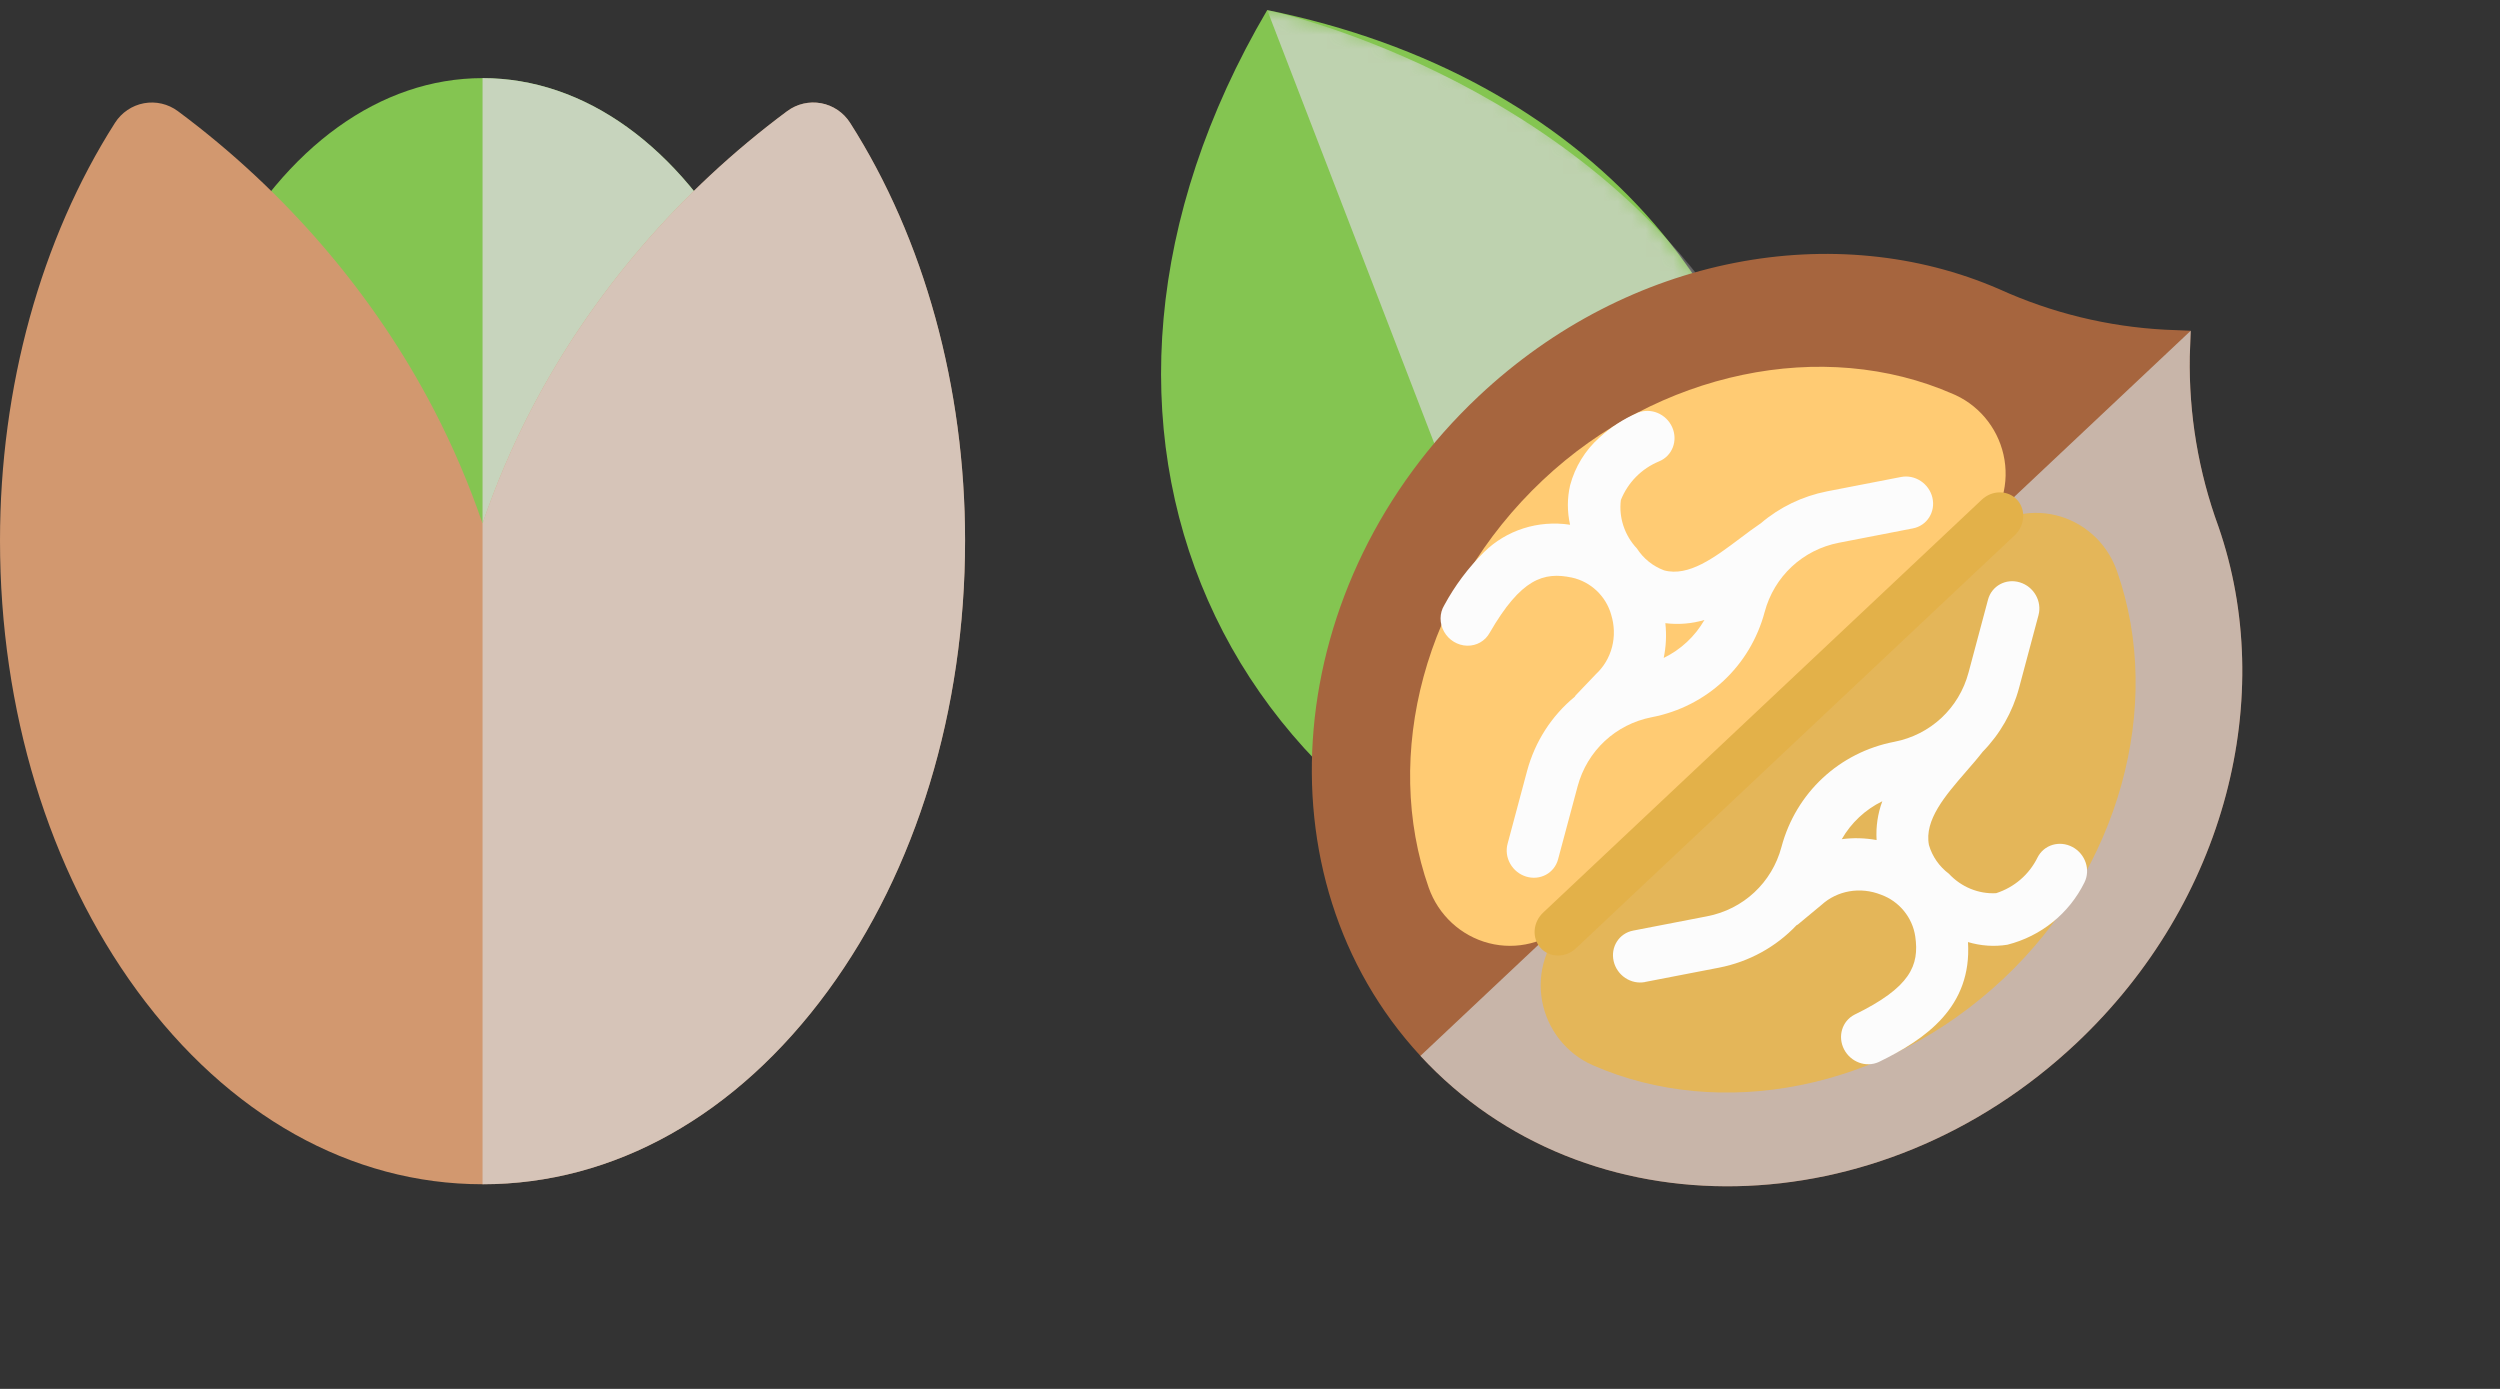
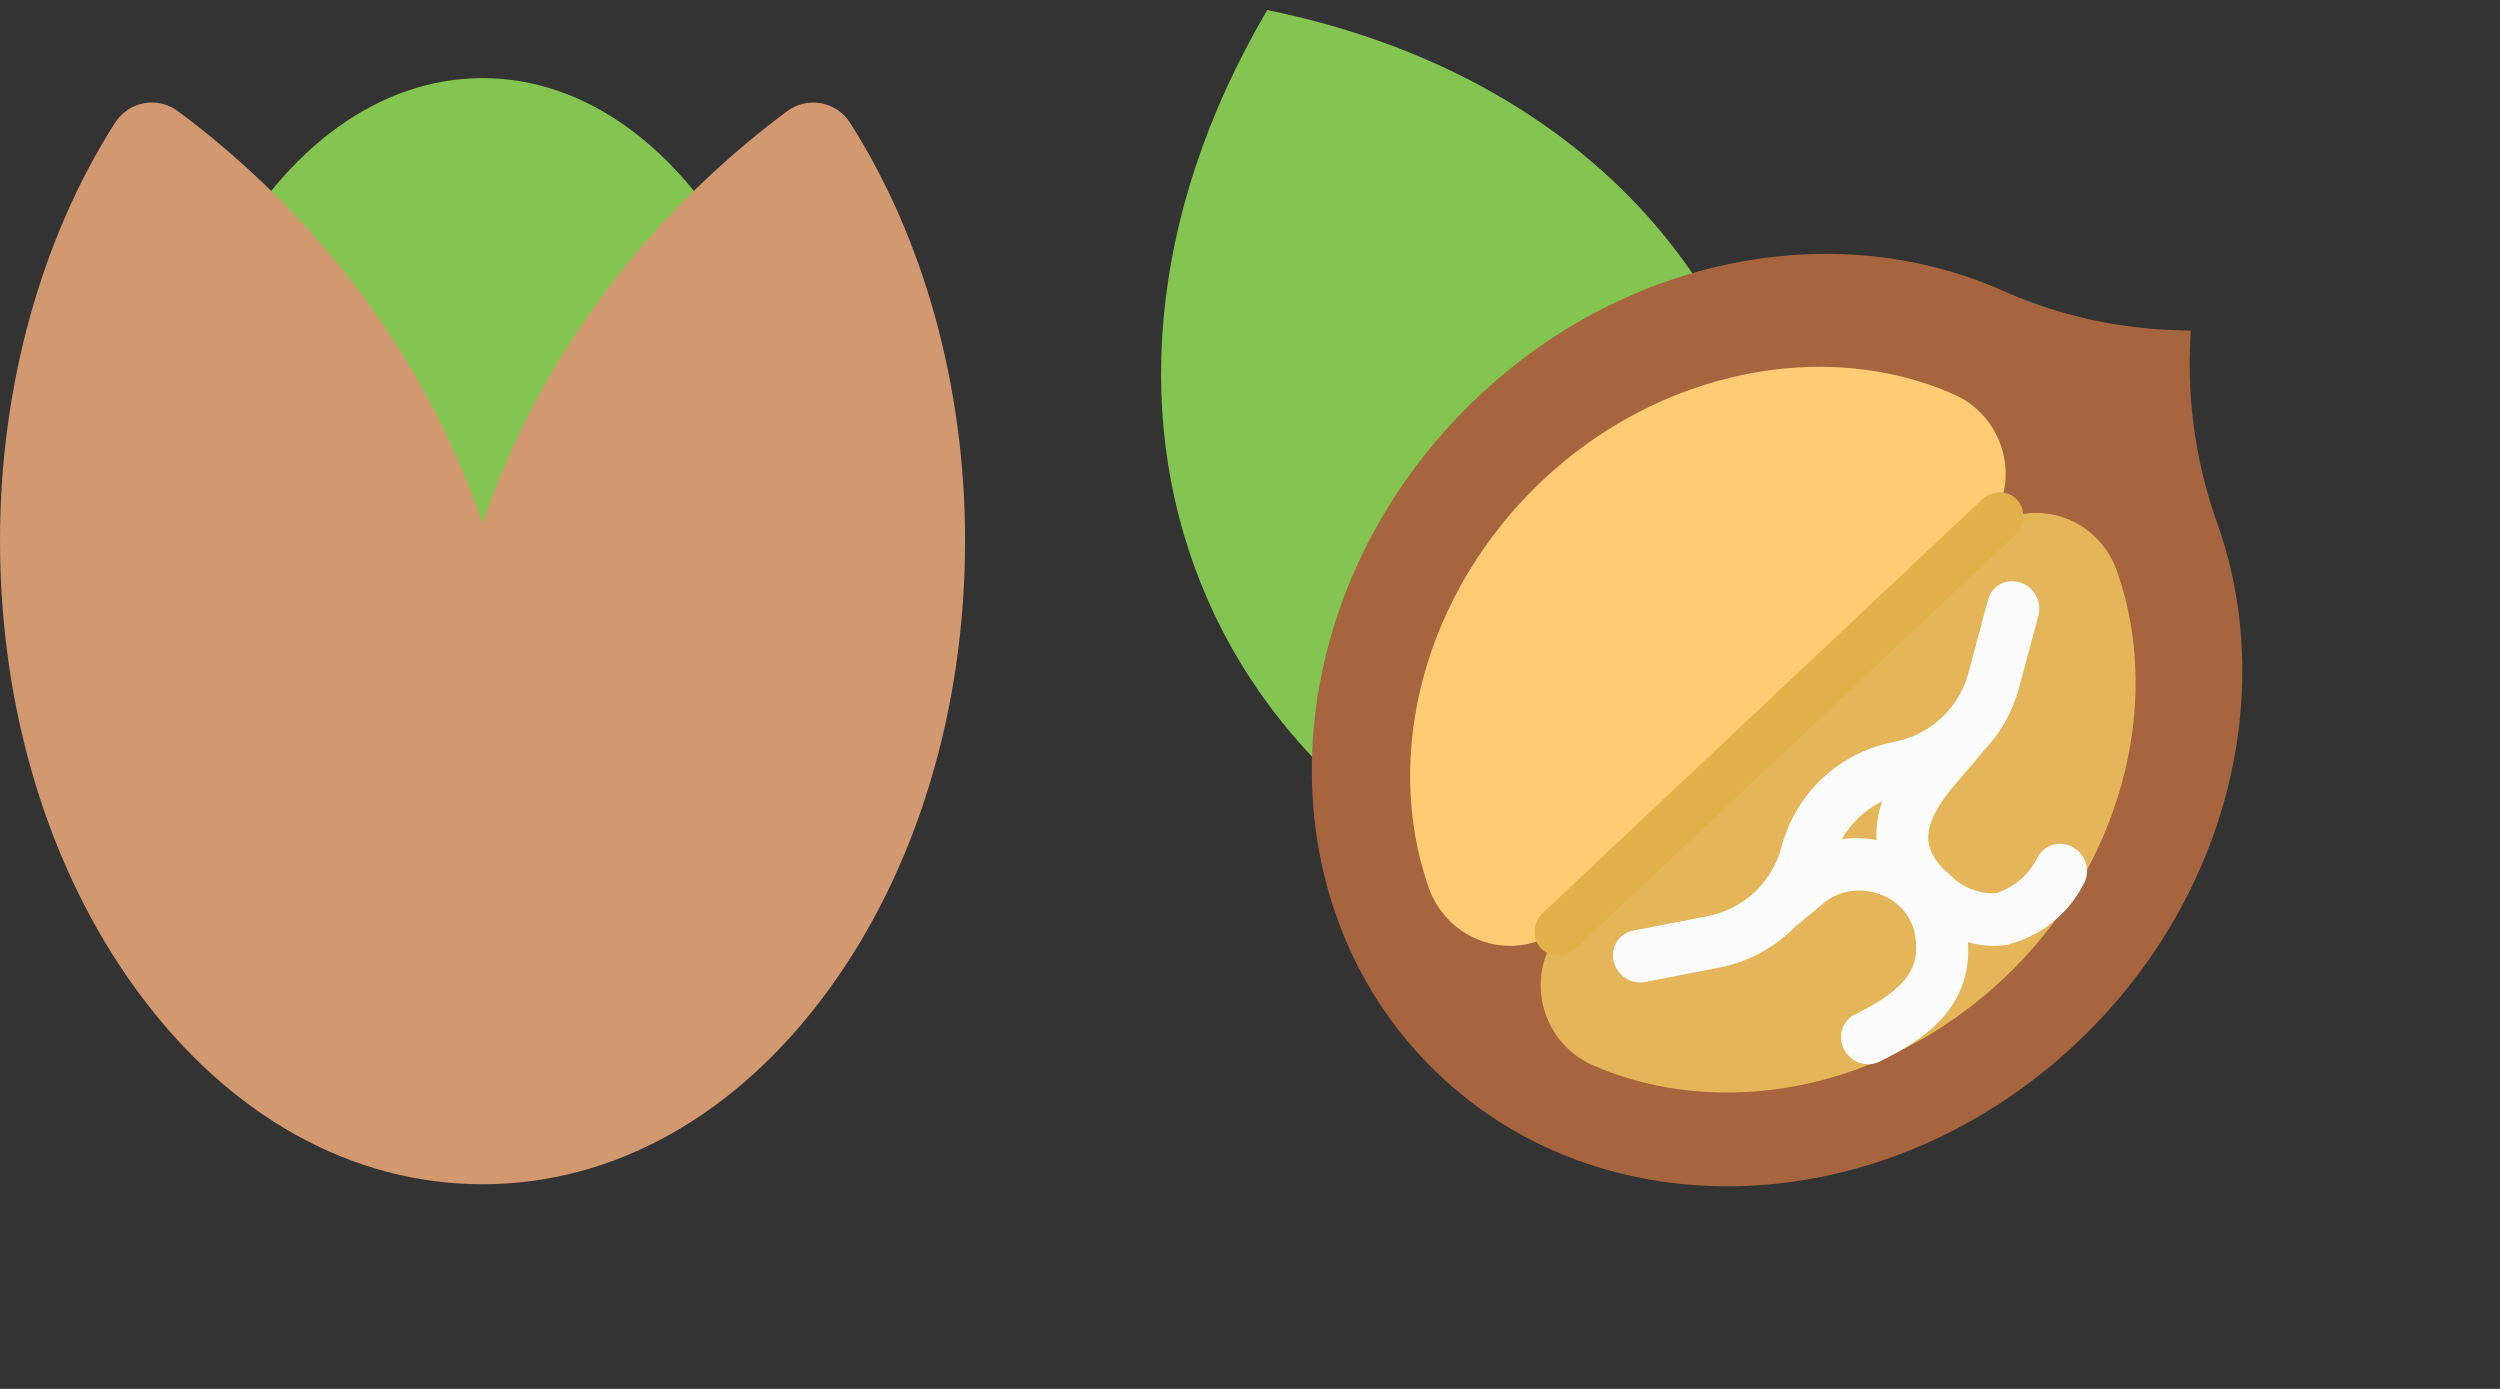
<svg xmlns="http://www.w3.org/2000/svg" width="180" height="100" viewBox="0 0 180 100" fill="none">
  <rect x="0" y="0" width="180" height="100" fill="#333333" stroke="none" />
  <path d="M50.712 49.505H18.773C18.016 49.505 17.322 49.234 16.779 48.781C16.08 48.197 15.634 47.313 15.634 46.323V20.611C15.634 20.084 15.764 19.564 16.011 19.1C20.568 10.537 27.396 5.625 34.743 5.625C42.09 5.625 48.917 10.537 53.475 19.1C53.722 19.564 53.851 20.084 53.851 20.611V46.323C53.851 48.081 52.446 49.505 50.712 49.505Z" fill="#84C551" />
  <g style="mix-blend-mode:multiply">
-     <path d="M50.712 49.505C52.446 49.505 53.851 48.081 53.851 46.323V20.611C53.851 20.084 53.722 19.564 53.475 19.1C48.917 10.537 42.09 5.625 34.743 5.625V49.505H50.712Z" fill="#D8D8D8" fill-opacity="0.8" />
-   </g>
+     </g>
  <path d="M34.743 85.266C25.279 85.266 16.445 80.317 9.869 71.33C3.505 62.633 0 51.121 0 38.915C0 27.892 2.94 17.212 8.279 8.844C8.751 8.104 9.505 7.594 10.363 7.434C11.22 7.275 12.104 7.48 12.807 8.002C20.564 13.764 26.946 21.213 31.264 29.544C32.628 32.176 33.79 34.903 34.743 37.694C35.695 34.903 36.857 32.176 38.221 29.544C42.539 21.213 48.921 13.764 56.678 8.002C57.381 7.481 58.265 7.275 59.123 7.434C59.98 7.594 60.734 8.104 61.206 8.844C66.545 17.212 69.485 27.892 69.485 38.915C69.485 51.121 65.981 62.633 59.617 71.33C53.04 80.317 44.207 85.266 34.743 85.266V85.266Z" fill="#D2986F" />
  <g style="mix-blend-mode:multiply">
-     <path fill-rule="evenodd" clip-rule="evenodd" d="M59.617 71.33C65.981 62.633 69.485 51.121 69.485 38.915C69.485 27.891 66.545 17.212 61.206 8.844C60.734 8.104 59.98 7.594 59.123 7.434C58.265 7.275 57.381 7.48 56.679 8.002C48.922 13.764 42.539 21.213 38.221 29.544C36.857 32.176 35.695 34.903 34.743 37.694V85.266C44.207 85.266 53.041 80.316 59.617 71.33Z" fill="#D8D8D8" fill-opacity="0.7" />
-   </g>
+     </g>
  <path fill-rule="evenodd" clip-rule="evenodd" d="M91.24 0.725C73.715 30.532 87.432 61.662 121.107 68.513C121.113 68.504 121.118 68.495 121.124 68.485C119.763 59.32 122.379 49.336 128.736 41.211C128.227 21.76 114.491 5.455 91.24 0.725Z" fill="#84C551" />
  <mask id="mask0" mask-type="alpha" maskUnits="userSpaceOnUse" x="83" y="0" width="46" height="69">
-     <path fill-rule="evenodd" clip-rule="evenodd" d="M91.24 0.725C73.715 30.532 87.432 61.662 121.107 68.513C121.113 68.504 121.118 68.495 121.124 68.485C119.763 59.32 122.379 49.336 128.736 41.211C128.227 21.76 114.491 5.455 91.24 0.725Z" fill="white" />
-   </mask>
+     </mask>
  <g mask="url(#mask0)">
    <g style="mix-blend-mode:multiply">
      <path fill-rule="evenodd" clip-rule="evenodd" d="M91.24 0.725C91.24 0.725 113.04 5.31 124.618 23.133C136.195 40.957 138.013 72.02 138.013 72.02L116.956 67.427L91.24 0.725Z" fill="#D8D8D8" fill-opacity="0.7" />
    </g>
  </g>
  <path d="M157.664 25.656L157.732 23.813L155.905 23.739C151.775 23.523 147.716 22.532 143.94 20.817C132.217 15.721 117.317 18.311 106.455 28.535C92.261 41.897 90.386 63.158 102.27 76.023C114.154 88.888 135.295 88.483 149.488 75.121C160.35 64.897 163.948 50.072 159.724 37.904C158.291 33.984 157.592 29.831 157.664 25.656Z" fill="#A6653E" />
  <g style="mix-blend-mode:multiply">
-     <path fill-rule="evenodd" clip-rule="evenodd" d="M157.664 25.656L157.732 23.813L102.27 76.023C114.154 88.888 135.295 88.483 149.488 75.121C160.35 64.897 163.948 50.072 159.724 37.904C158.291 33.984 157.592 29.831 157.664 25.656Z" fill="#D8D8D8" fill-opacity="0.7" />
-   </g>
+     </g>
  <path d="M112.841 66.472C111.339 67.889 110.657 69.988 111.028 72.05C111.4 74.113 112.775 75.861 114.683 76.698C123.826 80.707 135.641 78.568 144.259 70.455C152.563 62.638 155.845 50.856 152.43 41.139L152.39 41.038L152.36 40.953C151.631 39.021 149.998 37.573 148.01 37.095C146.022 36.617 143.944 37.173 142.473 38.577L112.841 66.472Z" fill="#E4B659" />
  <path d="M112.835 66.477C111.329 67.888 109.209 68.426 107.198 67.907C105.187 67.388 103.558 65.882 102.865 63.903C99.537 54.42 102.474 42.672 111.092 34.558C119.396 26.741 131.268 24.258 140.632 28.375L140.732 28.418L140.814 28.455C142.674 29.323 143.992 31.071 144.324 33.108C144.657 35.144 143.96 37.199 142.468 38.582L112.835 66.477Z" fill="#FFCB73" />
  <g style="mix-blend-mode:soft-light">
    <path fill-rule="evenodd" clip-rule="evenodd" d="M123.784 69.669L118.45 70.701L118.444 70.707C117.433 70.903 116.421 70.232 116.184 69.209C115.946 68.186 116.573 67.198 117.584 67.004L122.918 65.971C125.524 65.468 127.581 63.55 128.265 60.985C129.303 57.087 132.427 54.173 136.388 53.41C138.995 52.907 141.051 50.989 141.735 48.423L143.137 43.175C143.402 42.18 144.431 41.623 145.434 41.932C146.439 42.24 147.038 43.297 146.772 44.291L145.37 49.539C144.9 51.279 144 52.855 142.753 54.128C142.398 54.587 141.987 55.061 141.561 55.55L141.55 55.563C140.069 57.272 138.533 59.044 138.885 60.846C139.124 61.666 139.629 62.392 140.318 62.907C141.201 63.862 142.453 64.378 143.719 64.31C145.025 63.892 146.096 62.971 146.701 61.742C147.157 60.827 148.282 60.487 149.216 60.983C150.148 61.479 150.535 62.624 150.079 63.539C148.974 65.776 146.959 67.404 144.53 68.021C143.591 68.171 142.622 68.106 141.695 67.829C141.99 72.508 138.649 74.823 135.273 76.463C134.358 76.881 133.248 76.476 132.771 75.55C132.296 74.625 132.628 73.519 133.52 73.058C137.573 71.085 138.197 69.499 137.899 67.428C137.699 66.055 136.738 64.885 135.427 64.416C133.942 63.829 132.288 64.114 131.148 65.153L129.443 66.567C129.431 66.577 129.415 66.583 129.4 66.589C129.384 66.595 129.367 66.601 129.354 66.613C127.869 68.183 125.928 69.247 123.784 69.669ZM135.115 60.484C135.057 59.526 135.198 58.573 135.528 57.687L135.524 57.691C134.298 58.29 133.286 59.238 132.608 60.421C133.435 60.31 134.282 60.332 135.115 60.484Z" fill="#FCFCFC" />
  </g>
  <g style="mix-blend-mode:soft-light">
-     <path fill-rule="evenodd" clip-rule="evenodd" d="M111.309 62.981C110.878 63.214 110.365 63.261 109.883 63.114C109.399 62.966 108.986 62.633 108.735 62.189C108.484 61.745 108.416 61.225 108.548 60.746L109.952 55.501C110.522 53.392 111.719 51.531 113.389 50.16C113.4 50.148 113.406 50.133 113.413 50.119C113.421 50.102 113.428 50.086 113.442 50.073L114.9 48.544C116.058 47.475 116.486 45.815 116.005 44.259C115.63 42.919 114.532 41.881 113.179 41.586C111.138 41.154 109.51 41.663 107.256 45.562C106.935 46.15 106.314 46.506 105.633 46.49C104.952 46.474 104.317 46.09 103.976 45.486C103.633 44.881 103.637 44.152 103.985 43.58C104.747 42.169 105.71 40.882 106.845 39.758C108.459 38.164 110.746 37.435 113.046 37.782C112.832 36.836 112.834 35.862 113.05 34.934C113.406 33.608 114.131 32.424 115.143 31.519C115.958 30.769 116.893 30.161 117.915 29.721C118.861 29.332 119.974 29.8 120.4 30.764C120.826 31.73 120.405 32.827 119.459 33.216C118.197 33.734 117.207 34.736 116.701 36.006C116.544 37.264 116.97 38.548 117.86 39.494C118.325 40.216 119.013 40.77 119.813 41.065C121.579 41.547 123.456 40.135 125.268 38.773L125.281 38.763C125.795 38.376 126.295 38 126.783 37.673C128.141 36.515 129.776 35.727 131.545 35.377L136.876 34.343C137.886 34.146 138.897 34.817 139.134 35.838C139.37 36.861 138.744 37.847 137.733 38.043L132.403 39.078C129.797 39.582 127.74 41.5 127.055 44.064C126.015 47.96 122.891 50.873 118.933 51.638C116.327 52.142 114.271 54.06 113.586 56.625L112.181 61.87C112.054 62.348 111.741 62.747 111.309 62.981ZM119.786 47.373C121.017 46.773 122.037 45.823 122.72 44.636C121.815 44.906 120.857 44.986 119.905 44.868C119.998 45.709 119.958 46.555 119.786 47.373Z" fill="#FCFCFC" />
-   </g>
+     </g>
  <path d="M111.107 65.707L142.688 35.978C143.436 35.273 144.574 35.275 145.228 35.983C145.882 36.691 145.805 37.837 145.056 38.542L113.475 68.272C112.727 68.977 111.589 68.974 110.935 68.266C110.281 67.558 110.358 66.412 111.107 65.707Z" fill="#E3B149" />
</svg>